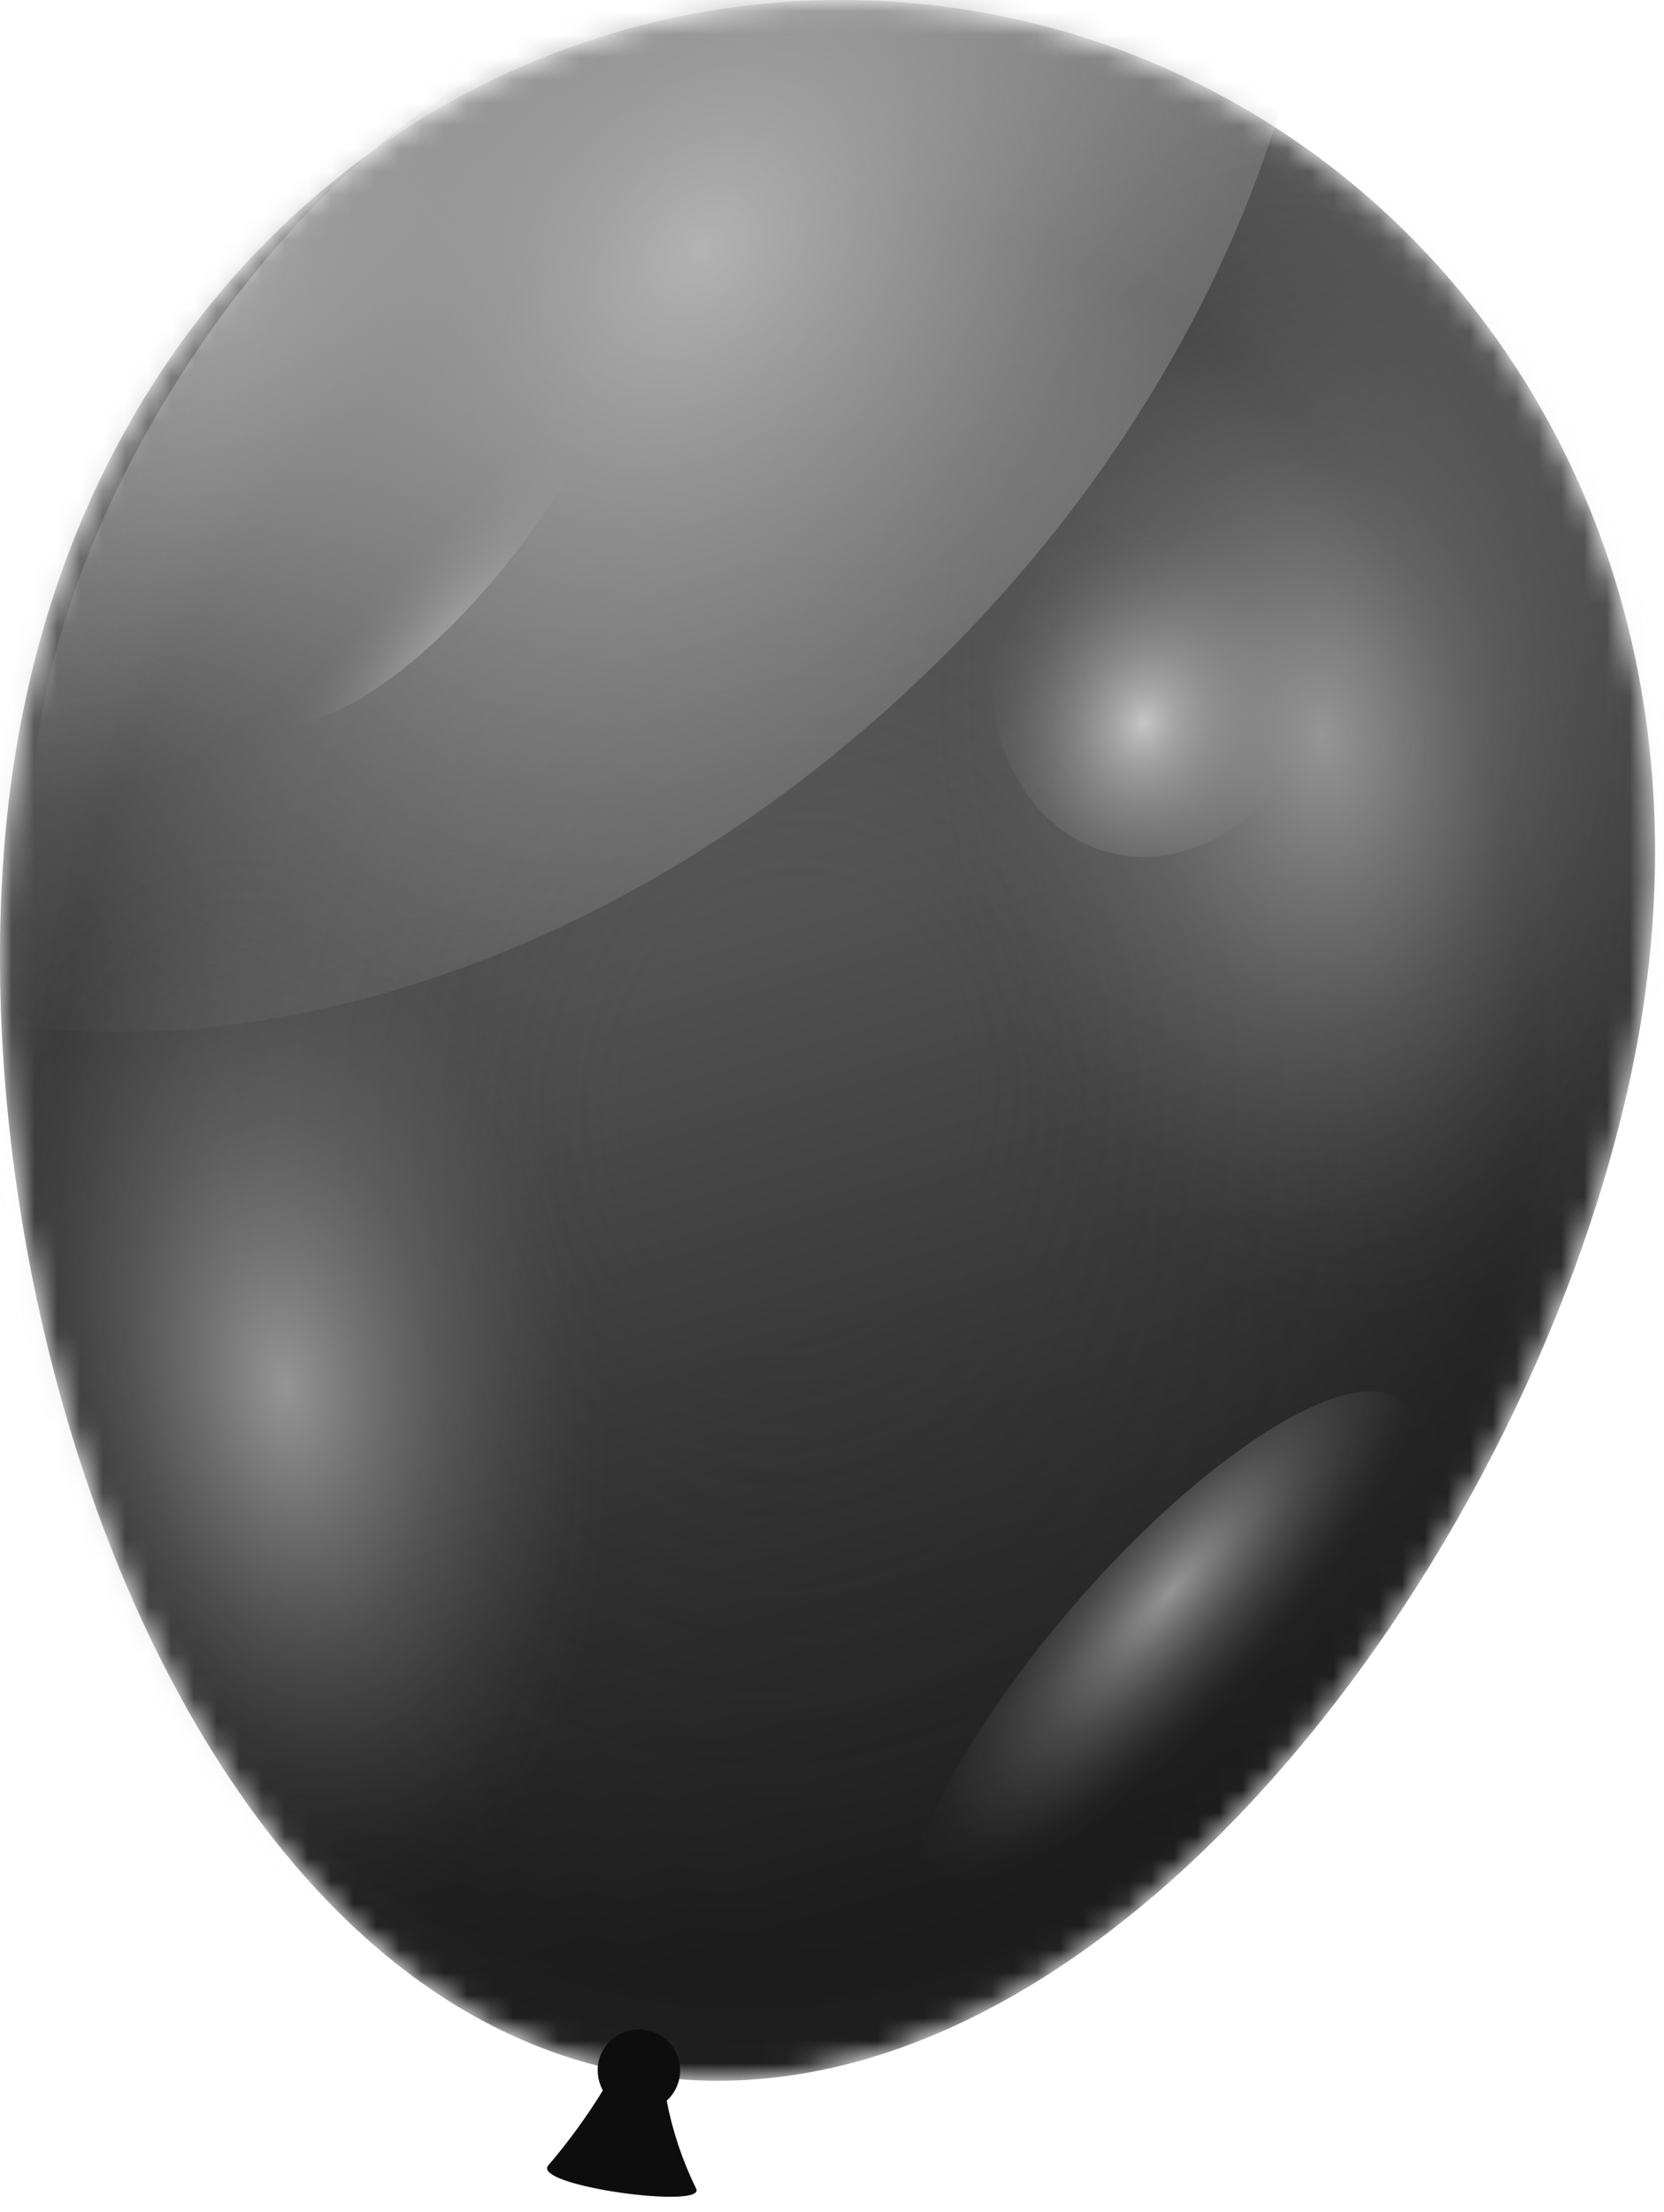
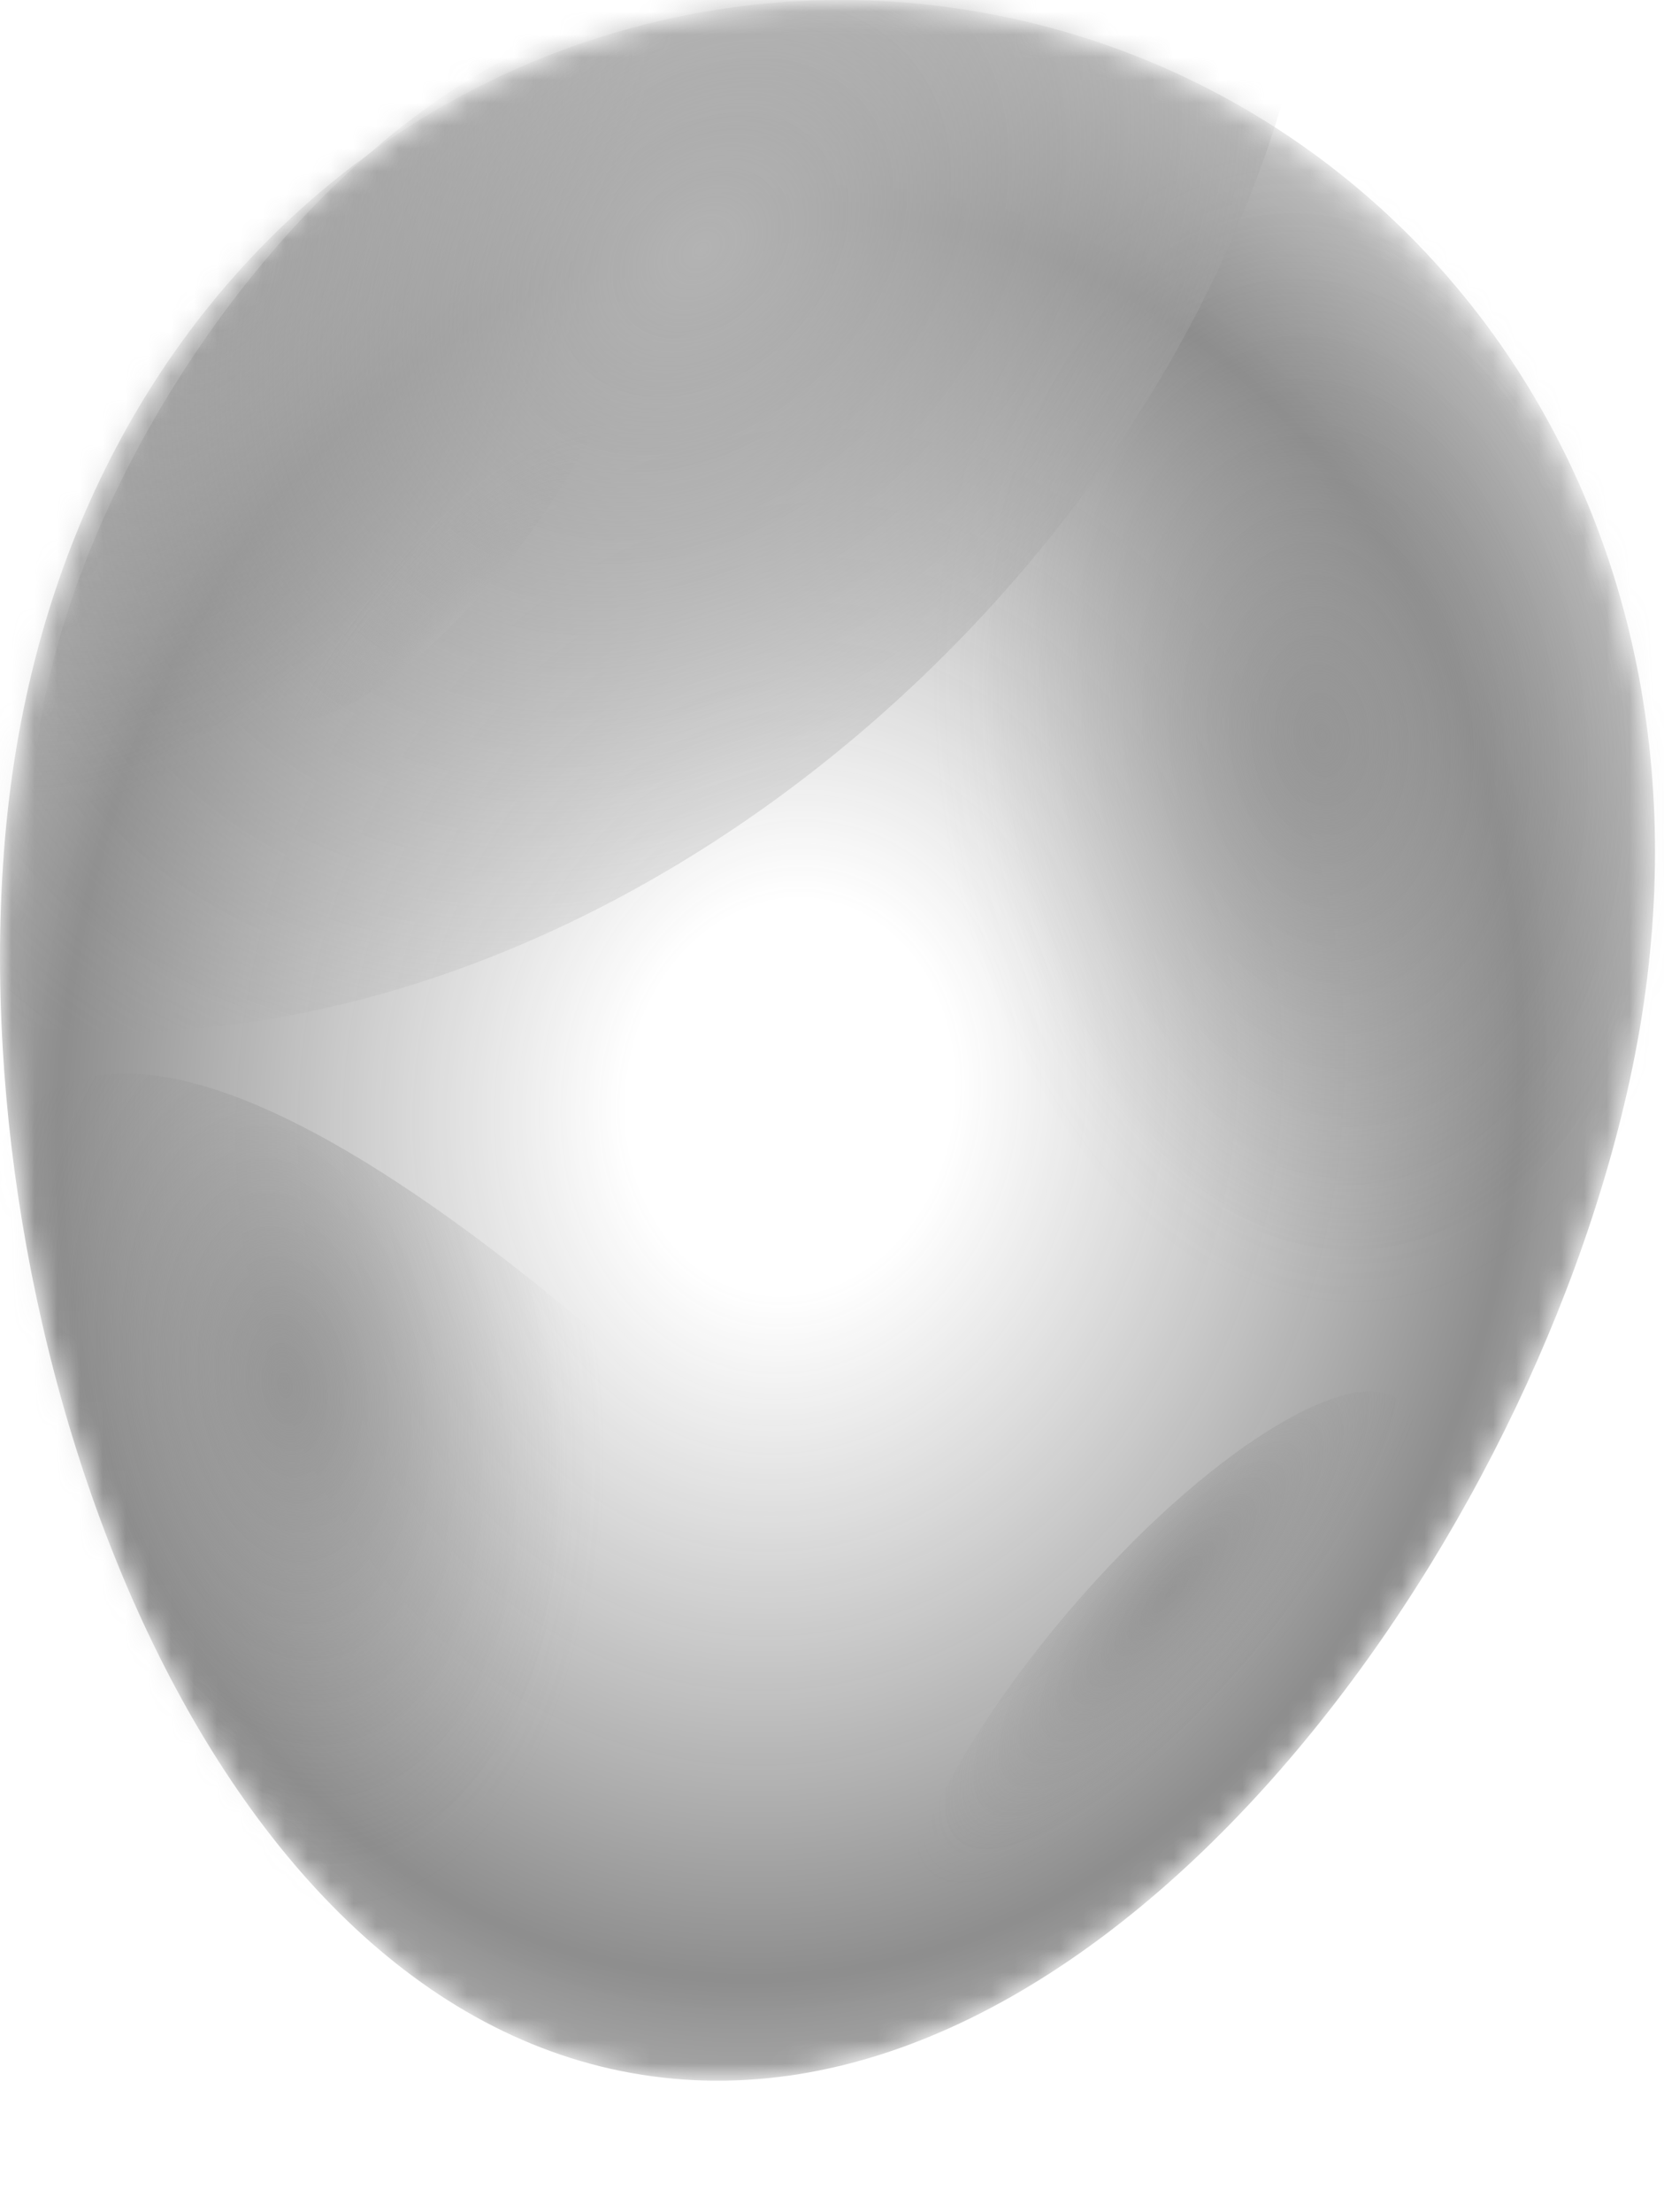
<svg xmlns="http://www.w3.org/2000/svg" width="73" height="97" viewBox="0 0 73 97" fill="none">
  <mask id="mask0_112_334" style="mask-type:luminance" maskUnits="userSpaceOnUse" x="0" y="0" width="73" height="92">
    <path d="M42.366 0.428C22.696 -2.662 2.666 11.158 0.266 36.258C-1.824 58.168 8.506 87.908 28.176 90.988C47.846 94.068 66.786 68.918 71.486 47.418C76.886 22.788 62.036 3.508 42.366 0.428Z" fill="white" />
  </mask>
  <g mask="url(#mask0_112_334)">
-     <path d="M42.366 0.428C22.696 -2.662 2.666 11.158 0.266 36.258C-1.824 58.168 8.506 87.908 28.176 90.988C47.846 94.068 66.786 68.918 71.486 47.418C76.886 22.788 62.036 3.508 42.366 0.428Z" fill="url(#paint0_linear_112_334)" />
    <path style="mix-blend-mode:multiply" opacity="0.5" d="M42.366 0.428C22.696 -2.662 2.666 11.158 0.266 36.258C-1.824 58.168 8.506 87.908 28.176 90.988C47.846 94.068 66.786 68.918 71.486 47.418C76.886 22.788 62.036 3.508 42.366 0.428Z" fill="url(#paint1_radial_112_334)" />
    <path style="mix-blend-mode:hard-light" d="M60.518 57.448C69.822 56.517 76.208 44.203 74.782 29.942C73.356 15.681 64.658 4.875 55.354 5.805C46.05 6.735 39.664 19.05 41.09 33.311C42.516 47.571 51.214 58.378 60.518 57.448Z" fill="url(#paint2_radial_112_334)" />
    <path style="mix-blend-mode:hard-light" d="M31.186 31.128C23.376 43.128 11.886 49.518 5.516 45.378C-0.854 41.238 0.326 28.148 8.136 16.138C15.946 4.128 27.436 -2.262 33.806 1.878C40.176 6.018 39.006 19.118 31.186 31.128Z" fill="url(#paint3_radial_112_334)" />
    <path style="mix-blend-mode:hard-light" d="M41.689 28.472C59.813 10.176 63.516 -15.542 49.96 -28.97C36.404 -42.399 10.722 -38.454 -7.402 -20.158C-25.526 -1.862 -29.229 23.855 -15.673 37.284C-2.117 50.713 23.564 46.768 41.689 28.472Z" fill="url(#paint4_radial_112_334)" />
-     <path style="mix-blend-mode:hard-light" d="M15.628 83.836C23.181 82.816 27.881 71.452 26.126 58.453C24.37 45.454 16.825 35.743 9.272 36.763C1.719 37.783 -2.981 49.147 -1.226 62.146C0.529 75.145 8.075 84.856 15.628 83.836Z" fill="url(#paint5_radial_112_334)" />
-     <path style="mix-blend-mode:hard-light" d="M58.006 30.6C59.295 25.811 57.176 21.076 53.273 20.025C49.369 18.974 45.159 22.004 43.87 26.793C42.58 31.582 44.699 36.316 48.603 37.367C52.507 38.419 56.717 35.389 58.006 30.6Z" fill="url(#paint6_radial_112_334)" />
+     <path style="mix-blend-mode:hard-light" d="M15.628 83.836C23.181 82.816 27.881 71.452 26.126 58.453C1.719 37.783 -2.981 49.147 -1.226 62.146C0.529 75.145 8.075 84.856 15.628 83.836Z" fill="url(#paint5_radial_112_334)" />
    <path style="mix-blend-mode:hard-light" d="M23.296 23.328C18.896 29.398 13.496 32.978 11.226 31.328C8.956 29.678 10.676 23.438 15.076 17.328C19.476 11.218 24.876 7.678 27.146 9.328C29.416 10.978 27.686 17.268 23.296 23.328Z" fill="url(#paint7_radial_112_334)" />
    <path style="mix-blend-mode:hard-light" d="M54.686 77.138C48.816 83.978 42.336 88.048 40.206 86.228C38.076 84.408 41.116 77.378 46.986 70.538C52.856 63.698 59.336 59.628 61.466 61.448C63.596 63.268 60.556 70.298 54.686 77.138Z" fill="url(#paint8_radial_112_334)" />
  </g>
-   <path d="M30.527 95.952C29.934 94.737 29.503 93.45 29.247 92.122C29.499 91.895 29.681 91.6 29.772 91.273C29.863 90.945 29.859 90.599 29.76 90.274C29.662 89.949 29.473 89.659 29.215 89.437C28.958 89.215 28.643 89.072 28.307 89.022C27.833 88.947 27.35 89.063 26.962 89.344C26.573 89.626 26.313 90.049 26.237 90.522C26.183 90.918 26.256 91.321 26.447 91.672C25.74 92.823 24.944 93.916 24.067 94.942C23.197 95.852 31.137 96.922 30.527 95.952Z" fill="url(#paint9_linear_112_334)" />
  <defs>
    <linearGradient id="paint0_linear_112_334" x1="24.925" y1="1.946" x2="49.455" y2="86.914" gradientUnits="userSpaceOnUse">
      <stop stop-color="#797979" />
      <stop offset="0.23" stop-color="#636363" />
      <stop offset="0.44" stop-color="#535353" />
      <stop offset="0.76" stop-color="#2C2C2C" />
      <stop offset="0.93" stop-color="#1C1C1C" />
    </linearGradient>
    <radialGradient id="paint1_radial_112_334" cx="0" cy="0" r="1" gradientUnits="userSpaceOnUse" gradientTransform="translate(34.654 48.148) rotate(8.9) scale(42 51.66)">
      <stop offset="0.17" stop-color="#404040" stop-opacity="0" />
      <stop offset="0.76" stop-color="#1C1C1C" />
      <stop offset="0.92" stop-color="#2C2C2C" stop-opacity="0.68" />
      <stop offset="1" stop-color="#404040" stop-opacity="0.3" />
    </radialGradient>
    <radialGradient id="paint2_radial_112_334" cx="0" cy="0" r="1" gradientUnits="userSpaceOnUse" gradientTransform="translate(57.998 32.243) rotate(-5.71) scale(16.93 25.903)">
      <stop stop-color="#969696" />
      <stop offset="0.04" stop-color="#959595" stop-opacity="0.94" />
      <stop offset="0.27" stop-color="#929292" stop-opacity="0.61" />
      <stop offset="0.49" stop-color="#8F8F8F" stop-opacity="0.34" />
      <stop offset="0.69" stop-color="#8E8E8E" stop-opacity="0.16" />
      <stop offset="0.87" stop-color="#8C8C8C" stop-opacity="0.04" />
      <stop offset="1" stop-color="#8C8C8C" stop-opacity="0" />
    </radialGradient>
    <radialGradient id="paint3_radial_112_334" cx="0" cy="0" r="1" gradientUnits="userSpaceOnUse" gradientTransform="translate(10.379 12.674) rotate(32.905) scale(13.712 25.919)">
      <stop stop-color="#9F9F9F" />
      <stop offset="0.13" stop-color="#9C9C9C" stop-opacity="0.84" />
      <stop offset="0.55" stop-color="#939393" stop-opacity="0.39" />
      <stop offset="0.85" stop-color="#8E8E8E" stop-opacity="0.11" />
      <stop offset="1" stop-color="#8C8C8C" stop-opacity="0" />
    </radialGradient>
    <radialGradient id="paint4_radial_112_334" cx="0" cy="0" r="1" gradientUnits="userSpaceOnUse" gradientTransform="translate(30.712 10.957) rotate(44.73) scale(34.69 46.558)">
      <stop stop-color="#B3B3B3" />
      <stop offset="0.22" stop-color="#AEAEAE" stop-opacity="0.75" />
      <stop offset="0.59" stop-color="#A6A6A6" stop-opacity="0.35" />
      <stop offset="0.86" stop-color="#A1A1A1" stop-opacity="0.1" />
      <stop offset="1" stop-color="#9F9F9F" stop-opacity="0" />
    </radialGradient>
    <radialGradient id="paint5_radial_112_334" cx="0" cy="0" r="1" gradientUnits="userSpaceOnUse" gradientTransform="translate(12.52 60.743) rotate(-7.69) scale(13.8 23.736)">
      <stop stop-color="#969696" />
      <stop offset="0.04" stop-color="#959595" stop-opacity="0.94" />
      <stop offset="0.27" stop-color="#929292" stop-opacity="0.61" />
      <stop offset="0.49" stop-color="#8F8F8F" stop-opacity="0.34" />
      <stop offset="0.69" stop-color="#8E8E8E" stop-opacity="0.16" />
      <stop offset="0.87" stop-color="#8C8C8C" stop-opacity="0.04" />
      <stop offset="1" stop-color="#8C8C8C" stop-opacity="0" />
    </radialGradient>
    <radialGradient id="paint6_radial_112_334" cx="0" cy="0" r="1" gradientUnits="userSpaceOnUse" gradientTransform="translate(50.176 31.717) rotate(15.07) scale(7.32 9.004)">
      <stop stop-color="#C6C6C6" />
      <stop offset="0.19" stop-color="#BBBBBB" stop-opacity="0.71" />
      <stop offset="0.39" stop-color="#B1B1B1" stop-opacity="0.46" />
      <stop offset="0.58" stop-color="#A9A9A9" stop-opacity="0.26" />
      <stop offset="0.74" stop-color="#A4A4A4" stop-opacity="0.12" />
      <stop offset="0.89" stop-color="#A0A0A0" stop-opacity="0.03" />
      <stop offset="1" stop-color="#9F9F9F" stop-opacity="0" />
    </radialGradient>
    <radialGradient id="paint7_radial_112_334" cx="0" cy="0" r="1" gradientUnits="userSpaceOnUse" gradientTransform="translate(19.753 29.897) rotate(36.069) scale(5.081 13.579)">
      <stop stop-color="#C6C6C6" />
      <stop offset="0.19" stop-color="#BBBBBB" stop-opacity="0.71" />
      <stop offset="0.39" stop-color="#B1B1B1" stop-opacity="0.46" />
      <stop offset="0.58" stop-color="#A9A9A9" stop-opacity="0.26" />
      <stop offset="0.74" stop-color="#A4A4A4" stop-opacity="0.12" />
      <stop offset="0.89" stop-color="#A0A0A0" stop-opacity="0.03" />
      <stop offset="1" stop-color="#9F9F9F" stop-opacity="0" />
    </radialGradient>
    <radialGradient id="paint8_radial_112_334" cx="0" cy="0" r="1" gradientUnits="userSpaceOnUse" gradientTransform="translate(51.385 69.787) rotate(40.539) scale(5.07 16.322)">
      <stop stop-color="#969696" />
      <stop offset="0.04" stop-color="#959595" stop-opacity="0.94" />
      <stop offset="0.27" stop-color="#929292" stop-opacity="0.61" />
      <stop offset="0.49" stop-color="#8F8F8F" stop-opacity="0.34" />
      <stop offset="0.69" stop-color="#8E8E8E" stop-opacity="0.16" />
      <stop offset="0.87" stop-color="#8C8C8C" stop-opacity="0.04" />
      <stop offset="1" stop-color="#8C8C8C" stop-opacity="0" />
    </radialGradient>
    <linearGradient id="paint9_linear_112_334" x1="14.095" y1="95.838" x2="13.964" y2="103.178" gradientUnits="userSpaceOnUse">
      <stop stop-color="#0D0D0D" />
      <stop offset="1" stop-color="#242424" />
    </linearGradient>
  </defs>
</svg>